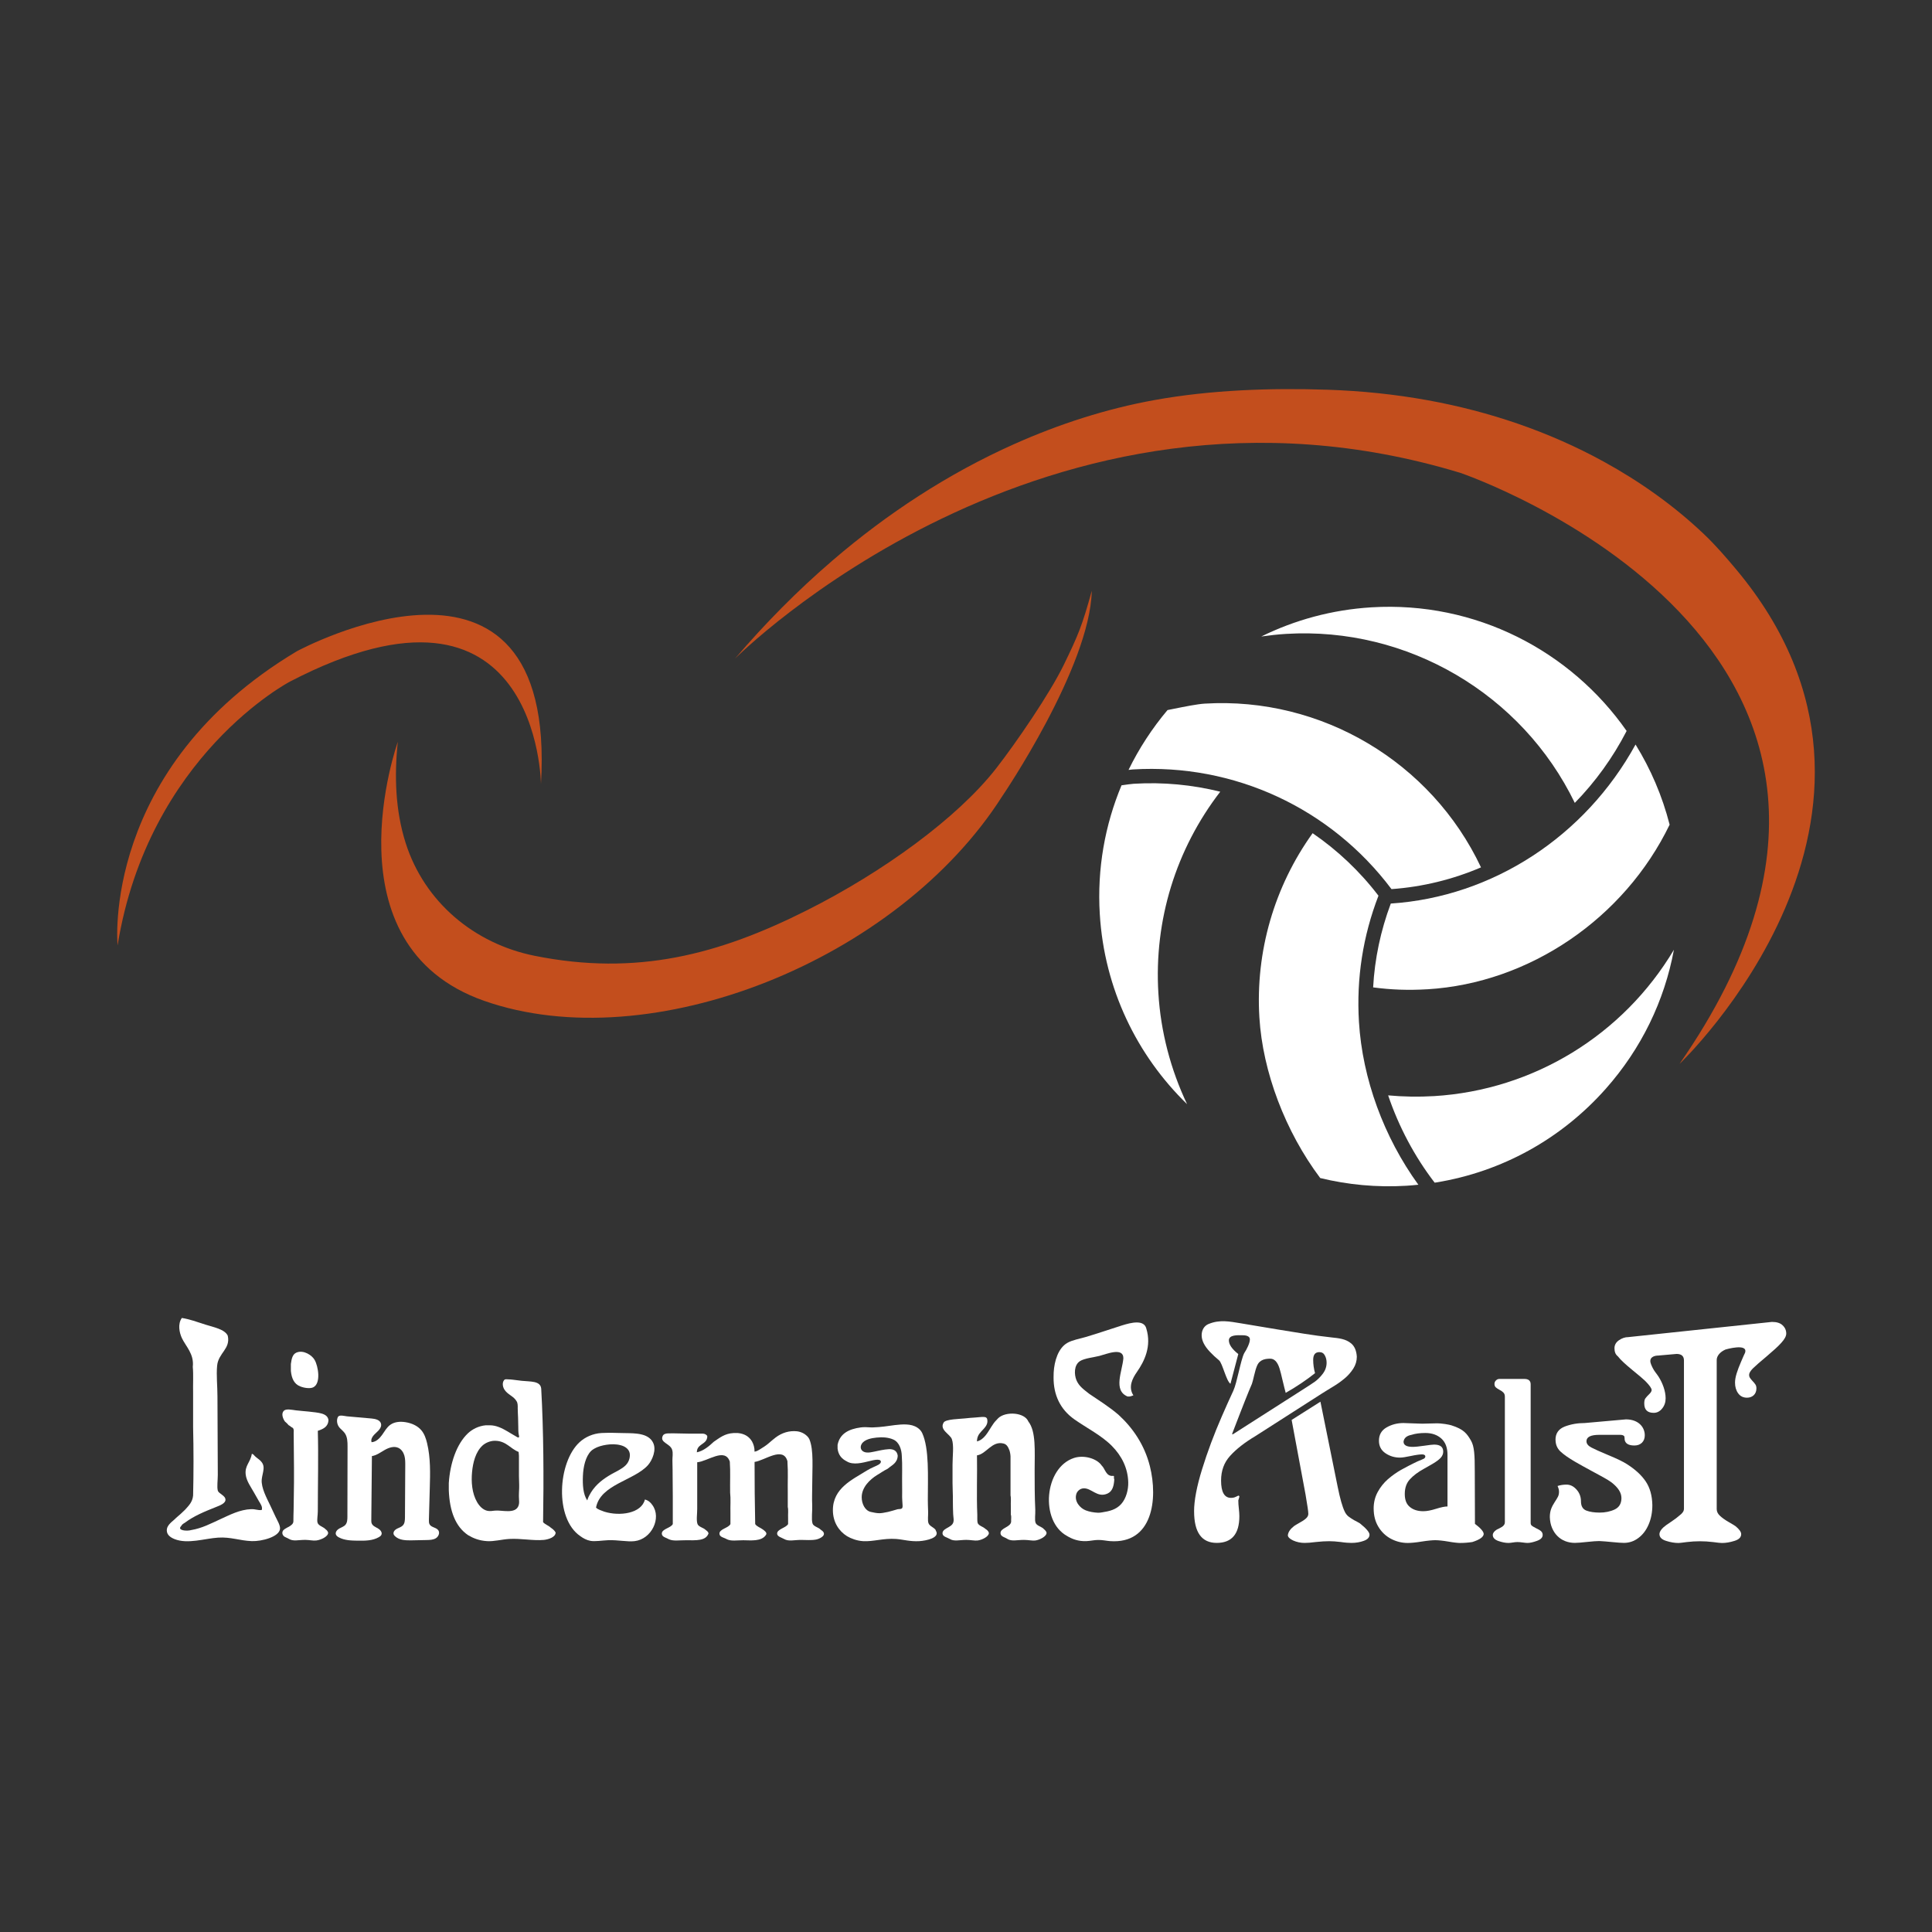
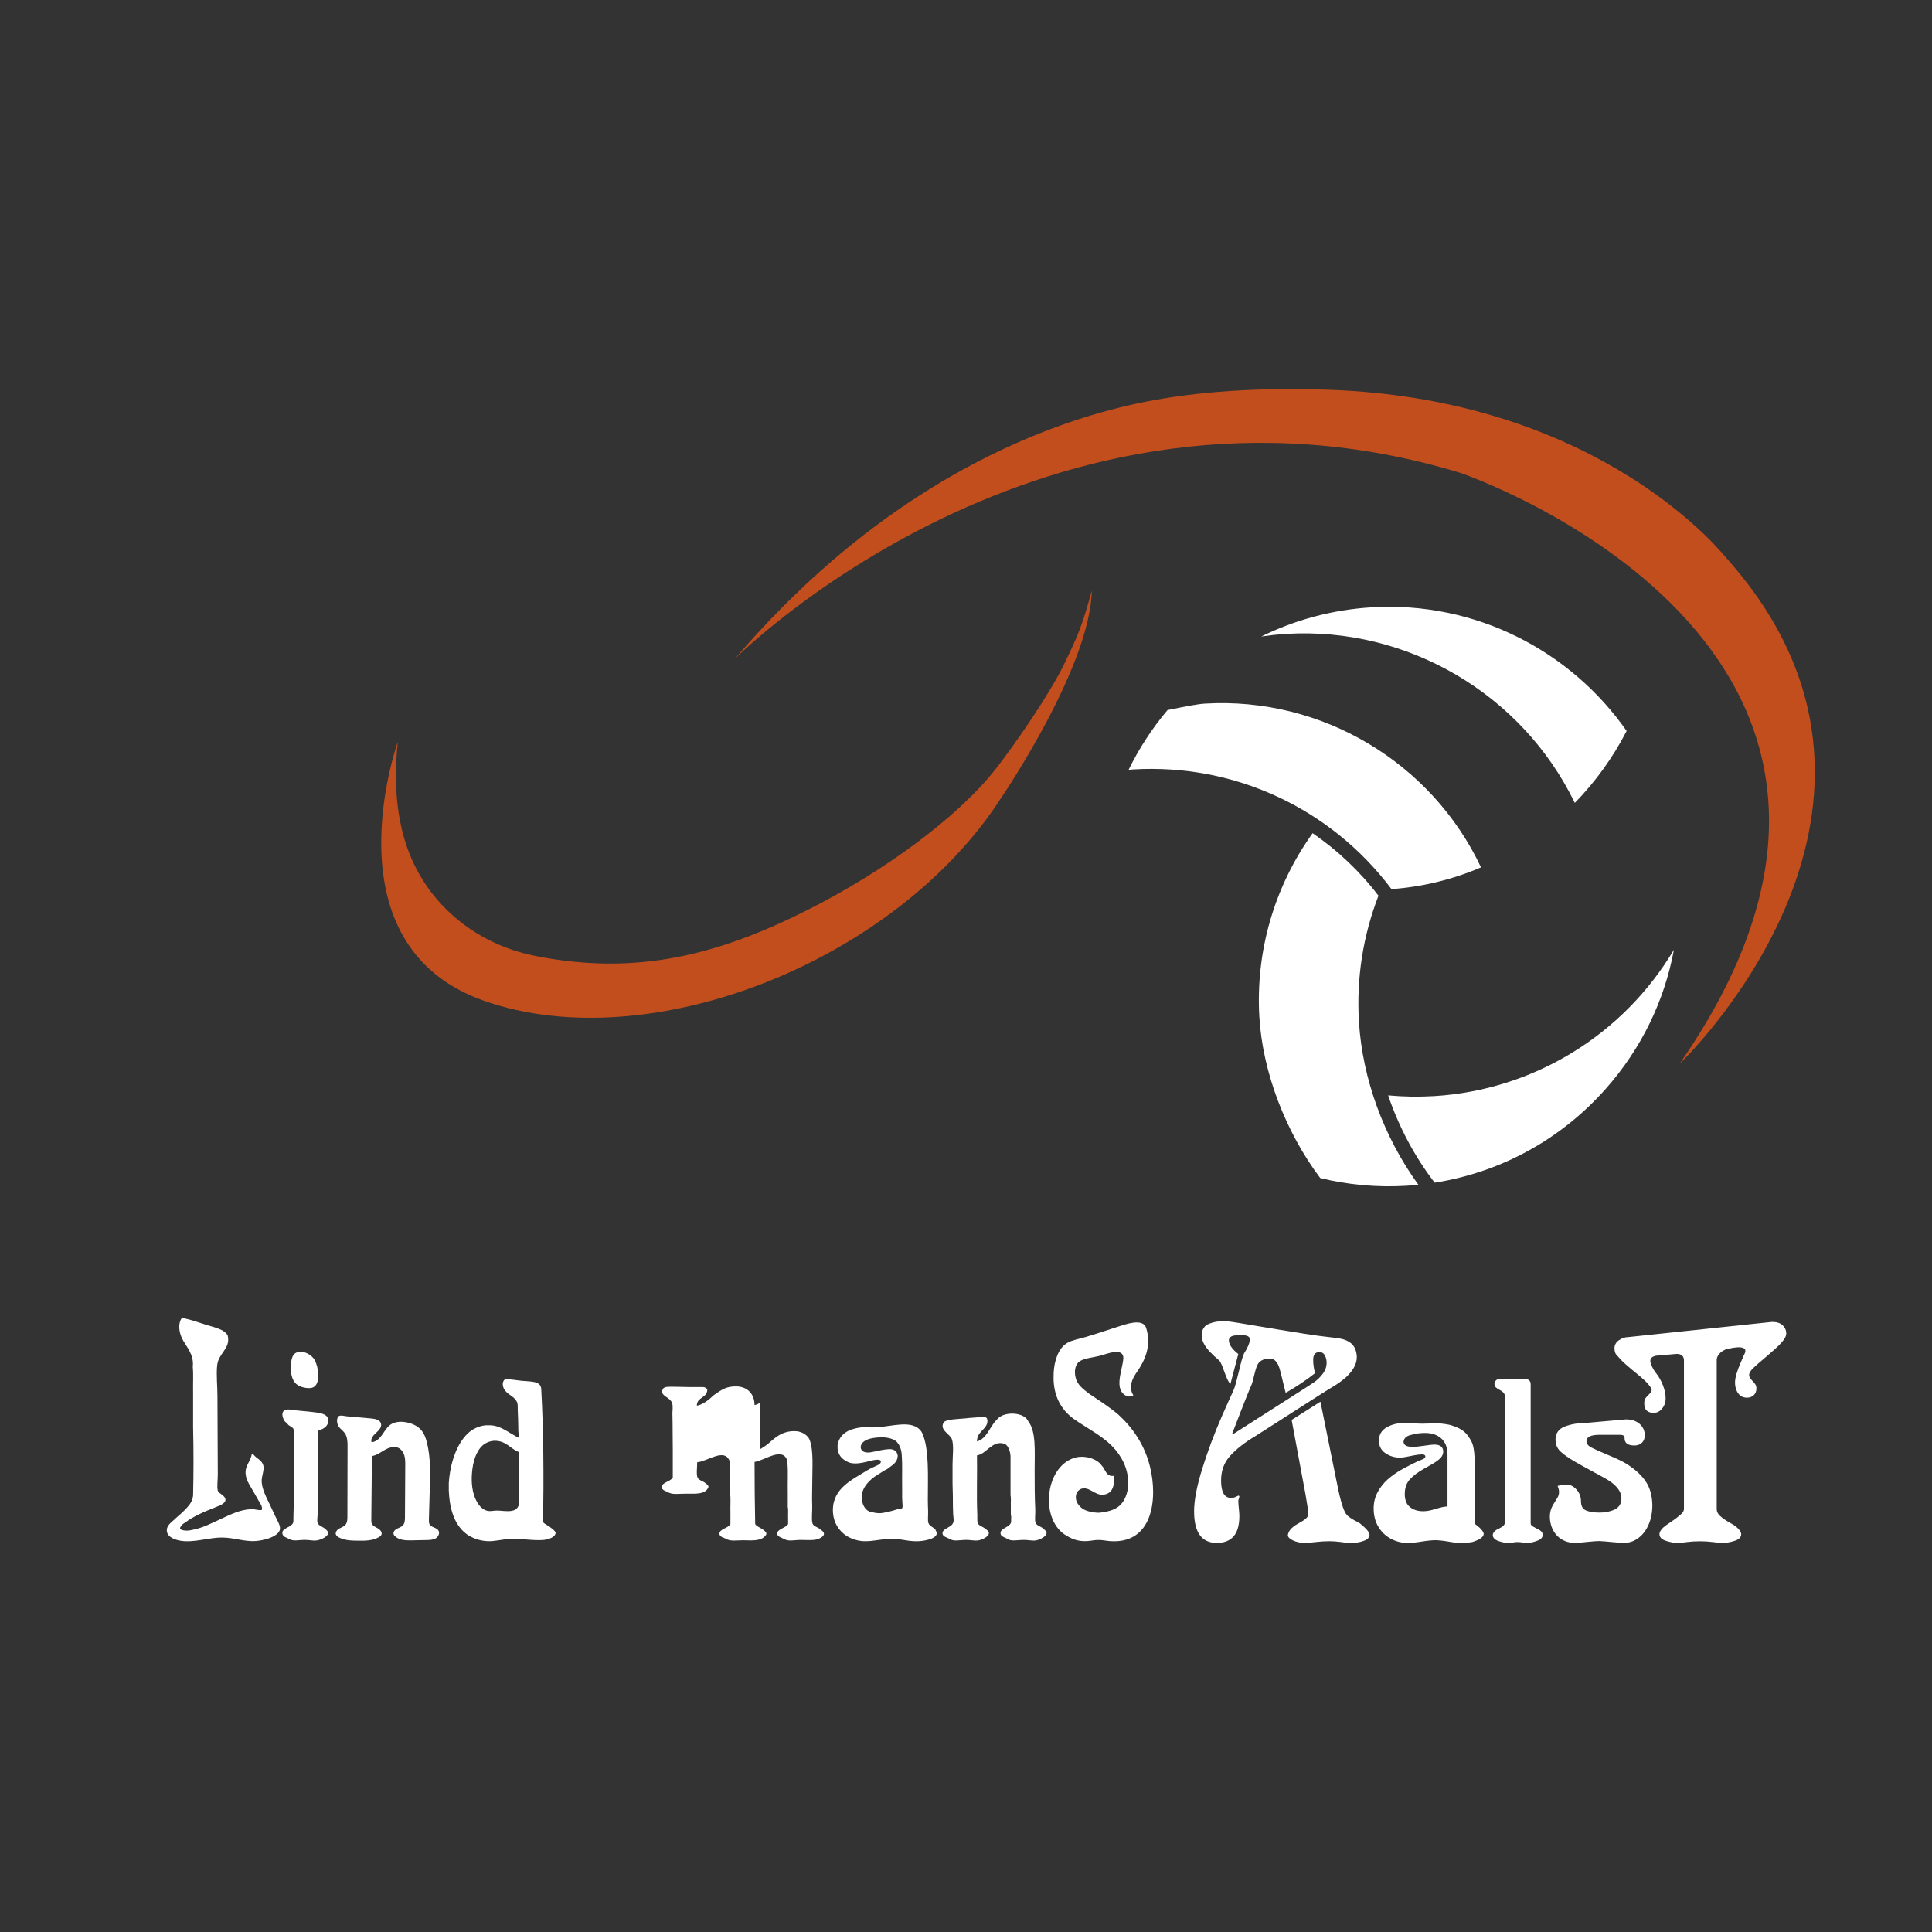
<svg xmlns="http://www.w3.org/2000/svg" id="Laag_1" data-name="Laag 1" viewBox="0 0 1080 1080">
  <rect x="0" y="0" width="1080" height="1080" fill="#333333" stroke="none" />
  <defs>
    <style>
      .cls-1 {
        fill: #fff;
      }

      .cls-2 {
        fill: #c34e1d;
      }
    </style>
  </defs>
-   <path class="cls-2" d="M302.4,438.34s-1.11-129.61-140.25-57.36c0,0-79.18,41.26-96.42,147.5,0,0-9.59-98.8,100.19-164.41,0,0,145.76-79.17,136.48,74.27" />
  <path class="cls-2" d="M222.38,414.69s-40.64,113.58,48.26,144.78c93.11,32.67,231.12-22.47,289.59-114.34,0,0,49.16-72.21,50.08-114.9-5.39,19.61-7.61,24.88-15.65,41.42-7.85,16.15-26.76,43.73-37.82,57.9-21.68,27.78-63.4,58.01-105.69,79.27-49.35,24.82-95.27,36.94-152.33,25.47-33.67-6.77-61.57-30.01-72.08-63.12-5.77-18.16-6.36-37.65-4.36-56.48" />
  <path class="cls-2" d="M410.78,368.28s173.55-174.48,405.57-103.94c0,0,284.92,96.51,122.51,330.39,0,0,146.63-139.22,31.55-276.57-5.69-6.79-11.39-13.38-17.82-19.51-16.79-15.99-35.91-29.51-56.21-40.66-30.56-16.76-63.95-28.02-98.2-34.24-18.5-3.36-37.25-5.27-56.04-5.89-31.87-1.06-65.16.08-96.7,5.76-27.07,4.89-53.47,13.45-78.57,24.66-36.83,16.45-70.9,38.76-101.46,65.01-19.62,16.85-37.83,35.34-54.63,55" />
  <path class="cls-1" d="M880.32,448.82c-29.47-60.83-93.49-98.58-161.38-94.47-4.65.28-9.28.81-13.88,1.46,18.71-9.21,39.51-14.96,61.6-16.31,58.32-3.53,111.39,24.42,142.64,69.11-7.73,15-17.55,28.52-28.98,40.22" />
-   <path class="cls-1" d="M682.14,442.55c-24.8,32.16-37.08,71.89-34.6,112.63,1.3,21.54,6.85,42.68,16.05,62.06-27.95-27.16-46.27-64.4-48.8-106.27-1.55-25.46,2.93-49.91,12.16-71.99.08-.01.15-.01.22-.02,2.4-.34,5.38-.76,6.63-.83,16.51-1,32.76.57,48.34,4.44" />
  <path class="cls-1" d="M733.76,465.76c13.85,9.49,26.3,21.21,36.81,34.95-8.68,22.5-12.39,46.19-10.91,70.49,1.93,31.79,13.94,64.53,33.21,91.07-2.21.22-4.41.44-6.63.57-16.63,1.01-32.83-.55-48.23-4.31-19.49-25.96-32.16-59.31-34.01-89.81-2.23-36.75,8.35-73.15,29.76-102.96" />
  <path class="cls-1" d="M827.89,484.87c-15.78,6.75-32.65,10.91-50.04,12.15-34.04-45.31-88.01-70.31-144.54-66.9-.63.04-1.5.13-2.45.26,5.88-12.05,13.21-23.26,21.79-33.45,1.04-.2,2.14-.43,3.29-.66,5.94-1.19,13.31-2.69,17.53-2.94,65.21-3.94,126.7,32.7,154.42,91.54" />
-   <path class="cls-1" d="M797.96,553c-10.76.65-20.47.28-30.37-1.05.88-16.06,4.21-31.73,9.87-46.86,56.91-3.72,108.67-37.55,136.82-88.9,8.46,13.68,14.94,28.74,19.05,44.8-25.36,52.46-78.44,88.58-135.37,92.02" />
  <path class="cls-1" d="M801.58,612.74c55.85-3.38,105.86-34.32,134.15-81.83-5.29,28.6-18.25,55.33-38.04,77.66-24.97,28.19-58.21,46.46-94.89,52.43-.27.04-.54.07-.82.11-11.21-14.57-20.06-31.29-26-48.79,8.48.77,17.07.93,25.59.41" />
  <path class="cls-1" d="M589.01,767.22c.37-6.36,2.5-13.56,7.61-16.52,2.72-1.6,6.94-2.31,10.14-3.26,6.7-1.97,13.16-4.22,20.3-6.48,5.32-1.67,12.48-3.45,13.76,1.78,2.97,9.83-1.03,18.11-5.24,24.15-2.58,3.68-5.03,8.49-2.01,13.12-1,.29-1.73.83-3.25.64-8.25-3.38-2.91-14.25-2.35-21.38,0-6.41-9.66-2.25-13.41-1.3-2.96.76-8.4,1.31-10.87,2.92-3.45,2.25-3.2,7.5-2,10.52,1.46,3.63,4.4,5.49,7.25,7.79,5.57,3.76,11.32,7.38,16.3,11.66,7.88,7.22,14.53,16.68,17.57,28.84,4.56,18.24,1.58,43.51-22.28,41.8-2.23-.17-4.35-.72-6.89-.65-2.11.04-4.26.57-6.33.65-4.53.18-7.98-1.14-10.88-2.92-15.16-8.25-12.74-38.18,3.98-43.58,5.69-1.84,12.89.43,15.41,4.21,2.04,1.9,2.39,6.17,6.34,5.83.25-.01.51-.02.55.16-.03.66-.05,1.33.18,1.79-.21,3.6-.99,6.67-3.81,7.93-5.8,2.59-9.01-3.37-13.59-2.91-1.87.19-3.34,1.6-3.8,3.09-1.33,4.21,2.11,8.01,5.27,9.21,2.17.83,4.48,1.2,6.8,1.32.75.03,1.49-.08,2.24-.2,4.04-.62,7.92-1.49,10.77-4.68,2.78-3.12,4.03-8.02,3.92-12.15-.2-7.88-3.62-14.7-9.08-20.25-5.88-5.97-13.98-9.96-21.01-14.9-8-5.64-11.72-13.77-11.65-23.51,0-.91.01-1.83.06-2.73" />
  <path class="cls-1" d="M162.6,762.51c.39-3,.93-5.5,3.15-6.42,3.91-1.64,8.7,1.49,10.15,4.16,2.01,3.47,3.66,13.2-.87,15.3-1.8.83-5.15.3-7.17-.54-3.4-1.27-4.85-4.44-5.26-8.67v-3.82Z" />
  <path class="cls-1" d="M285.91,780.37c-.17-.11-.34-.24-.5-.35-1.32-.92-2.51-1.82-3.41-3.19-.98-1.51-1.41-3.84-.18-5.37.55-.66,1.55-.41,2.3-.39.8.01,1.59.08,2.38.17,1.74.19,3.45.46,5.18.64,4.89.53,10.41-.07,10.86,4.36,1.34,23.79,1.46,49.73,1.05,74.67,1.18,1.32,3.1,1.9,4.38,3.13,1.04.69,1.99,1.5,2.62,2.61.07,2.59-3.91,3.9-6.64,4.17-5.91.54-12.67-.92-19.26-.54-4.29.26-8.46,1.47-12.44,1.22-4.4-.27-7.72-1.64-10.51-3.29-7.23-4.83-10.42-13.64-10.86-25.18v-3.99c.72-11.05,4.35-21.82,10.68-27.8,2.44-2.3,5.93-4.12,9.98-4.5h2.29c3.55,0,6.79,1.61,9.79,3.37,1.51.88,3,1.84,4.54,2.68.45.24,1.51,1.1,1.89.67.31-.34,0-1.21-.08-1.58-.27-1.43-.22-2.88-.25-4.31-.02-1.5-.07-3.01-.1-4.52-.01-.3-.02-.61-.03-.91-.03-1.62-.19-3.23-.18-4.84.01-1.33.1-2.99-.71-4.12-.67-1.15-1.71-2.03-2.79-2.8M290.1,816c.06-1.57-.02-2.99-.18-4.35-4.78-1.91-6.98-6.22-13.31-6.25-2.41-.01-5.15,1.09-6.82,2.6-3.97,3.6-5.41,9.68-5.9,14.8-.54,5.6-.07,11.93,2.81,16.91,1.25,2.16,3.12,4.19,5.61,4.81,1.46.37,2.95.08,4.4-.08,3.78-.4,11.54,2.17,13.21-2.91.38-1.17.29-2.43.21-3.63-.16-2.06.02-4.08.09-6.13.07-2.23-.12-4.45-.12-6.67v-9.1Z" />
  <path class="cls-1" d="M159.27,794.64c-1.18-1.69-2.21-4.54-.53-6.07,1.29-1.19,4.45-.46,6.66-.18,2.73.35,4.97.43,7.17.69,5.42.66,10.43.78,11.04,4.69-.13,3.84-2.95,5.06-5.95,6.07.4,13.84,0,30.43,0,44.98,0,2.14-.54,4.78-.18,6.25.47,1.94,3.38,2.42,4.55,3.83.66.45,1.18,1.03,1.41,1.9.02,2.06-3.81,3.99-6.66,4.34-1.76.22-3.97-.34-6.13-.34-3.82-.02-6.67.95-9.11-.54-.85-.36-1.58-.85-2.45-1.21-1.3-.81-1.78-2.61-.53-3.82,1.56-1.49,5.51-2.3,5.45-4.9-.05-2.17.12-4.36.13-6.54.02-5.04.2-10.08.2-15.13v-8.52c0-6.48-.17-12.95-.17-19.44.17-1.45-.07-2.49-1.05-2.79-.61-.37-1.06-.91-1.76-1.21-.63-.76-1.32-1.47-2.09-2.08" />
  <path class="cls-1" d="M558.05,792.73c4.16-3.88,14.67-3.29,16.82,1.91,4.37,5.61,3.5,16.54,3.5,27.27,0,7.06,0,14.65.36,22.05.11,2.39-.44,5.71.17,7.29.58,1.51,2.63,1.96,4.03,2.95.75.82,1.79,1.34,2.1,2.61.11,2.03-3.8,4-6.3,4.34-1.56.21-3.91-.34-6.31-.34-3.78-.02-6.89.95-9.28-.54-1.41-.99-3.72-1.23-3.85-3.12-.22-3.11,5.76-3.35,5.95-6.6-.11-1.21.24-2.89-.18-3.82v-4.68c-.11-1.97.24-4.4-.17-6.1v-20.66c.08-1.68-.18-3.06-.53-4.34-.74-1.92-1.47-3.51-3.33-4-6.51-1.71-9.69,5.92-14.89,6.6.2,10.3-.3,22.35.18,33.18.07,1.48-.13,3.43.18,4.52.47,1.66,3.1,2.15,4.2,3.29.91.6,1.83,1.2,2.09,2.42-.01,2.01-3.82,3.87-6.3,4.18-1.62.2-3.94-.34-6.3-.34-3.69-.01-6.89,1.02-9.29-.54-1.47-.85-3.85-1.23-4.03-2.95-.2-1.88,1.97-2.78,3.29-3.56.83-.48,1.69-1.01,2.27-1.79,1.18-1.57.43-3.84.39-5.63-.06-2.49-.2-4.98-.16-7.46.07-3.29-.19-6.58-.19-9.86v-10.24c0-4.84.86-10.76-.36-14.24-.99-2.87-7.19-5.22-4.56-9.39,1.19-1.85,9.02-1.93,11.91-2.25,1.88-.2,3.78-.4,5.66-.49,1.23-.06,2.45-.27,3.69-.31,1.18-.04,2.75-.17,3.05,1.29.86,4.19-3.49,5.98-5.05,9.2-.48,1-.68,2.08-.68,3.18,4.03-1.01,6.05-5.11,8.11-8.31.81-1.25,1.64-2.53,2.72-3.56.38-.36.69-.8,1.08-1.15" />
  <path class="cls-1" d="M190.29,798.61c-.38-.39-.73-.81-1.02-1.27-.91-1.45-1.2-3.63-.39-5.2.76-1.48,3.66-.54,5-.41,4.59.4,9.19.82,13.78,1.22,2.11.19,4.66.73,5.29,2.75.63,1.98-1.11,3.85-2.67,5.23-1.56,1.38-3.26,3.31-2.57,5.27,2.46-.13,4.45-2.07,5.88-4.08,1.43-2.01,2.64-4.28,4.66-5.7,2.4-1.68,5.57-1.87,8.46-1.41,3.35.54,6.69,1.95,8.86,4.56,1.69,2.02,2.55,4.59,3.17,7.15,1.98,8.21,1.76,16.76,1.51,25.2-.16,5.89-.32,11.78-.49,17.67-.02.91-.03,1.87.44,2.64,1.04,1.69,3.76,1.6,4.85,3.26.95,1.43.06,3.5-1.41,4.4-1.47.9-3.28.96-5.01,1-2.8.06-5.6.11-8.41.17-3.32.06-7.03-.01-9.41-2.32-.35-.33-.66-.71-.78-1.15-.36-1.23.71-2.42,1.84-3.01,1.13-.59,2.45-.93,3.33-1.86,1.1-1.17,1.17-2.95,1.18-4.56.06-9.61.11-19.24.16-28.87.01-1.87.02-3.78-.49-5.58-.51-1.8-1.64-3.53-3.33-4.33-2.42-1.14-5.3-.18-7.63,1.14-2.32,1.32-4.55,3.03-7.19,3.44l-.34,35.73c-.01.64-.01,1.3.22,1.89.54,1.4,2.11,2.03,3.42,2.76,1.3.74,2.6,2.18,2.02,3.57-.26.62-.83,1.03-1.41,1.36-3.5,2.03-7.75,2.03-11.79,1.98-3.65-.06-7.46-.13-10.67-1.89-.65-.36-1.31-.84-1.57-1.55-.47-1.29.63-2.63,1.82-3.32,1.19-.68,2.6-1.08,3.5-2.12,1.04-1.22,1.1-2.97,1.1-4.57.02-13.08.04-26.15.08-39.23,0-2.55-.06-5.29-1.51-7.37-.68-.97-1.62-1.74-2.45-2.6" />
-   <path class="cls-1" d="M424.95,810.1c1.57-.95,3.05-1.89,4.47-3.07,1.38-1.15,2.71-2.39,4.16-3.46,3.49-2.63,7.56-3.93,11.96-3.47,1.46.16,2.96.71,4.18,1.51,1.03.68,2.24,1.77,2.73,2.94,2.52,6.04,1.58,16.02,1.58,26.4,0,3.36-.17,6.98,0,10.42.15,3.32-.55,7.88.17,10.24.5,1.66,3.2,2.15,4.38,3.31.59.58,1.29.82,1.75,1.59,1.31,2.25-2.64,3.84-4.22,4.12-2.75.49-5.61.19-8.38.19-3.69-.01-6.9,1-9.46-.53-1.41-.8-3.79-1.32-3.85-2.96-.1-2.54,5.06-3.27,6.13-5.38v-3.47c-.11-1.96.24-4.39-.18-6.08v-8.16c-.12-5.49.24-11.45-.17-16.67v-.68c-2.32-8.7-12.8-.38-18.39.34.01,11.69.09,23.3.35,34.74.94,1.43,2.82,1.94,4.2,2.96.77.57,2.62,1.8,1.89,2.98-2.46,3.99-8.8,3.1-12.75,3.1-3.53,0-6.68.62-9.11-.53-1.47-.92-4.02-1.18-4.2-2.96-.29-2.82,5.04-3.26,6.13-5.56v-6.25c-.11-3.7.24-7.87-.17-11.28-.11-5.74.22-11.92-.18-17.38-2.72-8.08-12.37-.09-18.22.36v26.04c0,2.87-.59,6.54.18,8.52.62,1.57,3.28,2.05,4.38,3.13.69.58,1.55,1.01,1.76,2.08-1.48,4.26-6.78,3.87-12.8,3.83-3.59-.03-6.78.59-9.29-.53-1.54-.92-3.97-1.25-4.02-3.14-.07-2.72,5.08-3.13,6.13-5.38v-15.8c-.12-6.54-.01-13.09-.2-19.62-.06-2.01.45-4.12-.15-6.08-1.09-3.6-7.06-3.94-5.26-7.81.53-1.13,1.94-1.34,3.05-1.38,4.12-.11,8.27.16,12.4.16h7.15c1.09.08,1.74.58,2.26,1.22.12.93-.12,1.48-.35,2.08-1.31,2.86-5.48,2.89-5.43,7.12,3.68-.76,6.89-3.48,9.47-5.91,3.17-2.12,6-4.59,11.04-4.86h2.44c3.83.38,6.31,2.07,7.88,4.7.84,1.55,1.43,3.33,1.41,5.71,1.31-.19,2.2-.81,3.15-1.38" />
-   <path class="cls-1" d="M324.43,858.73c-14.56-9.82-12.67-41.44-.35-52.63,2.99-2.71,7.32-4.78,12.26-5.04,1.8-.08,3.78-.11,5.58-.11s3.97.09,5.83.13c2.91.08,5.47.01,8.37.35,1.01.11,2.01.3,2.99.57,2.49.67,4.81,2.04,5.95,4.45,2.07,4.01-.44,9.82-2.8,12.52-7.69,8.68-26.63,10.76-29.08,23.79,1.12,1.14,2.94,1.6,4.55,2.25,8.74,2.76,20.88,1.01,22.77-6.77,1.97.48,3.2,1.68,4.21,3.13,5.22,7.22-.48,19.05-9.99,20.14-4.11.48-9.29-.75-14.88-.52-3.52.15-7.17.83-9.8.35-2.19-.41-4.1-1.49-5.6-2.6M351.96,812.17c-.26-1.18-1.01-2.17-1.96-2.88-.91-.68-1.96-1.12-3.05-1.4-2.53-.68-5.27-.65-7.85-.27-2.44.36-4.96,1.03-7.1,2.3-.58.35-1.14.74-1.61,1.22-3.06,3.07-4.36,8.82-4.55,14.06-.18,4.75.07,10.08,2.44,13.55.44-1.76,1.31-3.1,2.11-4.52,2.81-4.49,6.81-7.54,11.55-10.24,2.66-1.51,5.6-2.72,7.81-4.89,1.04-1.03,1.78-2.35,2.12-3.79.24-.97.32-2.12.1-3.15" />
+   <path class="cls-1" d="M424.95,810.1c1.57-.95,3.05-1.89,4.47-3.07,1.38-1.15,2.71-2.39,4.16-3.46,3.49-2.63,7.56-3.93,11.96-3.47,1.46.16,2.96.71,4.18,1.51,1.03.68,2.24,1.77,2.73,2.94,2.52,6.04,1.58,16.02,1.58,26.4,0,3.36-.17,6.98,0,10.42.15,3.32-.55,7.88.17,10.24.5,1.66,3.2,2.15,4.38,3.31.59.58,1.29.82,1.75,1.59,1.31,2.25-2.64,3.84-4.22,4.12-2.75.49-5.61.19-8.38.19-3.69-.01-6.9,1-9.46-.53-1.41-.8-3.79-1.32-3.85-2.96-.1-2.54,5.06-3.27,6.13-5.38v-3.47c-.11-1.96.24-4.39-.18-6.08v-8.16c-.12-5.49.24-11.45-.17-16.67v-.68c-2.32-8.7-12.8-.38-18.39.34.01,11.69.09,23.3.35,34.74.94,1.43,2.82,1.94,4.2,2.96.77.57,2.62,1.8,1.89,2.98-2.46,3.99-8.8,3.1-12.75,3.1-3.53,0-6.68.62-9.11-.53-1.47-.92-4.02-1.18-4.2-2.96-.29-2.82,5.04-3.26,6.13-5.56v-6.25c-.11-3.7.24-7.87-.17-11.28-.11-5.74.22-11.92-.18-17.38-2.72-8.08-12.37-.09-18.22.36c0,2.87-.59,6.54.18,8.52.62,1.57,3.28,2.05,4.38,3.13.69.58,1.55,1.01,1.76,2.08-1.48,4.26-6.78,3.87-12.8,3.83-3.59-.03-6.78.59-9.29-.53-1.54-.92-3.97-1.25-4.02-3.14-.07-2.72,5.08-3.13,6.13-5.38v-15.8c-.12-6.54-.01-13.09-.2-19.62-.06-2.01.45-4.12-.15-6.08-1.09-3.6-7.06-3.94-5.26-7.81.53-1.13,1.94-1.34,3.05-1.38,4.12-.11,8.27.16,12.4.16h7.15c1.09.08,1.74.58,2.26,1.22.12.93-.12,1.48-.35,2.08-1.31,2.86-5.48,2.89-5.43,7.12,3.68-.76,6.89-3.48,9.47-5.91,3.17-2.12,6-4.59,11.04-4.86h2.44c3.83.38,6.31,2.07,7.88,4.7.84,1.55,1.43,3.33,1.41,5.71,1.31-.19,2.2-.81,3.15-1.38" />
  <path class="cls-1" d="M107.77,764.05c.82-7.18-3.92-11.4-6.11-16.08-1.37-2.97-2.44-7.8,0-11.22,4.33.68,8.52,2.21,13.28,3.75,4.27,1.36,10.72,2.55,12.37,6.15,1.69,7.4-5.23,9.61-5.93,16.74-.52,5.42.18,11.27.18,17.38,0,14.1.19,28.99.19,43.7,0,2.99-.55,6.73,0,8.77.49,1.83,4.34,2.71,4.29,5.19-.02,1.93-3.1,3.15-5.01,3.89-6.72,2.69-12.57,5.04-17.75,8.94-.81.47-1.57.96-1.98,1.79-2.58,2.58,3.32,2.97,5.57,2.27,6.13-1.02,11.18-3.75,16.49-6.17,5.13-2.34,10.76-5.3,17.02-5.52,2.47-.09,3.66.73,5.92.48.64-1.75-.73-3.53-1.62-5.03-.88-1.52-1.8-3.13-2.68-4.71-1.76-3.17-4.24-6.45-4.65-10.07-.62-5.08,2.7-6.89,3.4-11.54.68-.16,1.33.84,1.74,1.23.95.94,2.11,1.61,3.06,2.55,1.41,1.38,1.94,2.76,1.77,4.72-.17,1.96-.83,3.84-1.01,5.79-.41,4.68,2.96,10.67,4.66,14.3.88,1.9,1.97,4.16,3.05,6.49.98,2.12,2.72,4.82,2.51,6.84-.48,4.46-10.23,7.01-15.78,6.82-6.84-.26-11.68-2.41-18.83-1.95-7.5.47-16.96,3.76-24.37.81-2.33-.96-4.2-2.33-4.3-4.71-.15-3.36,3.54-5.29,5.2-7.15,1.75-1.45,3.42-2.97,5.01-4.55,1.98-2.21,4.16-4.25,4.49-7.96.3-12.35.3-25.83,0-38.18v-19.16c-.12-4.83.24-10.06-.18-14.62" />
  <path class="cls-1" d="M486.96,797.92c.43.01.84.01,1.25,0,4.05-.11,8.06-.75,12.06-1.29,4.06-.45,8.99-.94,12.57,1.45,1.1.72,2.1,1.78,2.66,2.98,4.01,8.7,3.16,24.29,3.16,37.35,0,2.03.09,4.34.16,6.59.09,2.11-.35,4.91.19,6.43.59,1.73,3.01,2.34,4.02,3.82-.06.28.17.29.17.52,2.32,3.84-5.3,5.49-9.28,5.74-5.23.31-9.14-.94-12.95-1.22-7.12-.52-12.82,1.59-18.57,1.22-3.47-.22-6.7-1.46-8.92-2.78-4.63-2.89-7.84-7.92-7.89-14.41-.1-12.6,11.29-17.37,18.9-22.24,1.36-.84,2.54-1.4,4.39-2.24,1.05-.5,3.85-1.46,3.5-2.96-.39-1.68-4.68-.53-6.13-.17-3.9.93-9.3,2.49-12.96.17-2.72-1.36-4.66-3.48-5.08-7.12v-2.08c1.24-6.3,6.29-8.84,12.95-9.74,1.89-.29,3.87-.07,5.79-.01M486.62,811.86c.69-.1,1.37-.25,1.98-.37,2.7-.57,5.42-1.22,8.18-1.39,2.61-.15,4.7.84,5.05,3.64-.15,4.13-3.28,5.3-5.6,7.29-2.21,1.05-4.06,2.47-6.13,3.64-3.69,2.35-8.41,6.61-8.4,12.34,0,3.5,1.77,7.42,5.08,8.16,1.59.36,3.2.71,4.84.73.71,0,1.4-.11,2.1-.22,1.83-.29,3.53-.65,5.29-1.21.92-.29,1.86-.58,2.8-.81.8-.18,2.14.12,2.59-.77.32-.65.08-2.03.06-2.75-.04-1.1-.16-2.19-.16-3.28,0-2.08.05-4.18,0-6.27-.1-5.42.19-12.11-.18-16.67-.09-3.48-1.33-7.69-4.74-9.21-2.87-1.29-6.31-1.41-9.39-1.09-2.71.28-6.71.97-8.28,3.53-.82,1.32-.78,2.97.5,3.98,1.21.94,2.86.96,4.42.74" />
  <path class="cls-1" d="M667.5,844.83c0-6.07,1.5-13.92,4.48-23.55,2.99-9.68,6.67-19.53,11.04-29.55,2.2-5.08,4.34-9.84,6.41-14.28,2.07-4.45,4.1-17.11,6.08-21,.81-1.25,1.55-2.55,2.14-3.93.48-1.13,1.04-2.53,1.04-3.79-.01-2.21-2.93-2.33-4.57-2.33-2.06,0-7.17-.35-7.17,2.87,0,2.33,1.75,4.87,5.26,7.65l-4.37,16.62c-2.35-1.5-4.48-11.54-6.39-13.11-1.89-1.56-3.62-3.16-5.15-4.8-3.05-3.23-4.57-6.3-4.57-9.2s1.39-5.3,3.87-6.31c6.32-2.58,11.64-1.41,18.11-.37,6.24,1,14.41,2.45,20.66,3.45,10.29,1.65,19.6,3.31,30.04,4.44,3.84.41,7.83.76,10.89,3.33,1.92,1.6,2.97,4.09,3.17,7.45,0,2.39-.67,4.61-1.98,6.66-1.36,2.1-2.95,3.9-4.78,5.43-.93.77-1.94,1.56-3.01,2.33-1.08.77-2.24,1.55-3.5,2.29-1.24.75-2.41,1.46-3.47,2.12-1.06.66-2.05,1.28-2.96,1.85l-37.06,23.73c-5.94,3.54-10.61,7.19-14.02,10.96-3.41,3.7-5.1,8.33-5.1,13.86,0,6.44,1.85,9.67,5.55,9.67,1.03,0,1.95-.2,2.76-.62.81-.41,1.25-.63,1.32-.63.39,0,.59.21.59.63-.1.34-.2.67-.29,1.03-.11.35-.2.68-.3,1.02,0,.71.02,1.43.08,2.19.04.75.11,1.54.22,2.36.09.83.16,1.59.21,2.3.06.69.08,1.34.08,1.94,0,9.97-4.22,14.95-12.65,14.95s-12.65-5.89-12.65-17.66M718.72,778.63c-.2-.75-.45-1.7-.74-2.85-.29-1.17-.63-2.51-.99-4.07-.35-1.55-.66-2.88-.96-4-.29-1.11-.55-2.03-.77-2.76-1.14-3.62-2.87-5.43-5.14-5.43-2.15,0-5.87.18-7.41,3.93-1.19,2.59-2.32,8.85-2.87,10.11-.55,1.25-1.14,2.66-1.78,4.21-.64,1.56-1.34,3.29-2.1,5.23-.76,1.93-1.6,4.08-2.53,6.45-.91,2.36-1.76,4.55-2.54,6.56-.78,2.01-1.49,3.84-2.13,5.54l.29.31,38.86-24.83c1.62-1.01,3-1.91,4.17-2.68,1.16-.77,2.13-1.42,2.89-1.94.76-.55,1.51-1.19,2.26-1.93.75-.74,1.48-1.57,2.19-2.51,1.45-1.9,2.16-3.98,2.16-6.21,0-1.5-.32-2.86-.99-4.08-.64-1.22-1.65-1.83-3.06-1.83-2.3,0-3.45,1.43-3.45,4.31,0,2.48.35,4.96,1.03,7.45-2.44,1.95-5.03,3.83-7.74,5.65-2.7,1.84-5.59,3.61-8.65,5.35M729.86,835.74l-7.83-41.99,16.1-10.19,9.64,47.59c1.32,6.56,2.63,11.16,3.93,13.83.49,1.06,1.17,1.96,2.02,2.68.47.37.97.73,1.54,1.09.55.37,1.14.73,1.78,1.09.66.35,1.25.65,1.76.93.52.29.95.54,1.33.75,3.62,2.9,5.43,5.02,5.43,6.36,0,1.54-1.05,2.68-3.16,3.45-2.11.78-4.43,1.17-6.95,1.17-.72,0-1.56-.03-2.56-.11-1-.08-2.12-.2-3.37-.39-2.5-.31-4.64-.46-6.43-.46-2.19,0-4.68.15-7.5.46-1.42.19-2.66.31-3.7.39-1.04.08-1.92.11-2.63.11-2.25,0-4.38-.45-6.39-1.36-1.97-.93-2.95-1.92-2.95-2.95.18-1.74,1.32-3.43,3.45-5.09.2-.16.55-.39,1.04-.68.48-.29,1.12-.66,1.91-1.11,1.62-.87,2.87-1.7,3.73-2.48.86-.78,1.31-1.64,1.31-2.58,0-.66-.13-1.87-.39-3.61-.26-1.74-.63-4.03-1.12-6.91" />
  <path class="cls-1" d="M941.34,843.55v-83.04c0-2.44-1.38-3.65-4.13-3.65l-10.3.91c-1.77,0-4.27.69-4.37,2.87-.06,1.28.76,2.88,1.31,4.01.88,1.85,2.25,3.26,3.33,4.96,2.17,3.47,3.92,7.93,3.92,12.07,0,2.2-.65,4.1-1.95,5.7-1.3,1.61-2.87,2.41-4.73,2.41-3.52,0-5.27-1.75-5.27-5.24,0-1.34.21-2.31.65-2.87.48-.67,1.19-1.45,2.08-2.3.93-.89,1.4-1.66,1.4-2.33,0-.99-1.2-2.68-3.59-5.09-.61-.59-1.51-1.4-2.72-2.42-1.22-1.03-2.73-2.27-4.54-3.75-1.8-1.48-3.38-2.85-4.74-4.1-1.36-1.25-2.47-2.43-3.35-3.55-1.22-.93-1.84-2.42-1.84-4.47,0-1.8.83-3.29,2.5-4.47,1.69-1.15,3.42-1.74,5.18-1.74l80.35-8.5c2.69,0,4.68.63,5.97,1.91,1.34,1.24,2.02,2.78,2.02,4.62,0,.73-.24,1.51-.69,2.35-.46.84-1.14,1.77-2.06,2.79-.92,1.03-2.06,2.16-3.43,3.41-1.36,1.24-2.95,2.62-4.75,4.16-3.63,3.03-6.19,5.26-7.64,6.68-1.46,1.45-2.19,2.68-2.19,3.69,0,.31.03.59.1.84.07.25.18.49.32.73.16.26.35.52.59.81.25.28.54.62.88,1.01.75.77,1.29,1.45,1.66,2.02.36.57.54,1.27.54,2.1s-.13,1.57-.4,2.22c-.27.65-.63,1.19-1.09,1.62-.47.45-1.02.78-1.66,1.03-.64.25-1.33.37-2.1.37-2.11,0-3.75-.8-4.93-2.41-1.19-1.62-1.78-3.63-1.78-6.02,0-1.48.3-3.19.91-5.17.58-1.89,1.4-4.06,2.46-6.49.53-1.22,1-2.3,1.4-3.24.41-.95.52-1.05.82-1.75,1.91-5.61-10.87-1.87-10.87-1.87-3.1,1.33-4.96,3.62-4.96,5.85v83.36c0,1.37.59,2.61,1.78,3.73.59.57,1.31,1.14,2.14,1.74.84.61,1.8,1.21,2.89,1.84,1.09.62,1.94,1.11,2.54,1.49.62.37,1.01.63,1.17.76,2.11,1.73,3.16,3.22,3.16,4.46,0,1.74-1.24,2.99-3.75,3.76-2.47.78-4.78,1.18-6.94,1.18-.39,0-1.01-.04-1.83-.12-.82-.08-1.87-.2-3.14-.39-2.55-.31-5.02-.46-7.41-.46s-4.86.15-7.43.46c-1.3.19-2.31.31-3.06.39-.74.08-1.22.12-1.46.12-2.17,0-4.49-.39-6.95-1.18-2.47-.77-3.71-2.03-3.71-3.76,0-1.19.75-2.47,2.25-3.84.74-.67,2.15-1.7,4.24-3.07,1.06-.72,1.98-1.37,2.76-1.94.75-.57,1.37-1.08,1.84-1.51,1.7-1.24,2.57-2.47,2.57-3.65" />
  <path class="cls-1" d="M767.88,843.29c0-3.37.75-6.45,2.25-9.22,1.49-2.76,3.41-5.14,5.71-7.18,2.33-2.01,4.77-3.74,7.33-5.21,1.3-.72,2.7-1.48,4.22-2.26,1.51-.8,3.16-1.6,4.94-2.45,1-.41,1.79-.75,2.41-1.01.6-.27,1.02-.45,1.22-.55.43-.25.69-.62.81-1.11,0-.85-.61-1.28-1.83-1.28-1.43,0-3.54.3-6.34.9-1.38.29-2.58.52-3.57.67-1,.16-1.83.22-2.47.22-2.98,0-5.68-.81-8.08-2.44-2.43-1.66-3.64-3.99-3.64-6.99,0-3.35,1.42-5.83,4.28-7.45,2.85-1.64,6.01-2.44,9.46-2.44.98,0,2.63.06,5.01.18,2.34.12,4.12.18,5.36.18,1.58,0,4.12-.06,7.61-.18,3.45-.12,7.7.75,8.75,1.09,6.9,2.17,8.7,4.63,10.97,8.52,1.89,3.27,2.13,8.03,2.13,17.41l.1,29.16c3.25,2.45,4.89,4.36,4.89,5.7-.16,1.68-2.26,3.16-6.35,4.45-1.01.16-2.08.29-3.23.38-1.14.1-2.39.15-3.72.15-.58,0-1.43-.07-2.52-.19-1.1-.12-2.43-.31-4-.59-1.58-.27-2.96-.46-4.17-.58-1.2-.12-2.23-.19-3.08-.19s-1.9.07-3.17.19c-1.27.12-2.76.31-4.46.58-1.68.28-3.17.47-4.45.59-1.29.12-2.38.19-3.27.19-3.34,0-6.49-.78-9.43-2.33-2.96-1.59-5.31-3.84-7.05-6.75-1.74-2.89-2.61-6.27-2.61-10.14M809.16,842.13v-28.88c0-3.99-1.14-7.03-3.44-9.1-2.3-2.06-5.28-3.1-8.94-3.1-3.06,0-5.64.35-7.74,1.03-2.7.52-4.18,1.78-4.45,3.82,0,1.94,1.71,2.91,5.14,2.91.71,0,1.58-.06,2.63-.16,1.06-.1,2.31-.26,3.74-.47,2.89-.43,4.74-.64,5.56-.64,3.41,0,5.11,1.31,5.11,3.93,0,1.32-.52,2.51-1.52,3.57-1.02,1.03-2.38,2.05-4.06,3.04-.85.5-1.7,1-2.55,1.48-.85.48-1.7.97-2.56,1.45-3.36,1.84-6.02,3.82-7.93,5.93-1.92,2.07-2.87,4.81-2.87,8.2s.95,5.73,2.87,7.29c1.89,1.57,4.4,2.35,7.5,2.35,1.92,0,4.28-.45,7.07-1.33,2.83-.89,4.97-1.33,6.44-1.33" />
  <path class="cls-1" d="M841.23,851.07v-70.32c0-.95-.26-1.7-.78-2.26-.52-.56-1.24-1.08-2.19-1.55-.94-.5-1.65-.97-2.13-1.43-.47-.45-.71-1.09-.71-1.89,0-.76.28-1.42.83-1.95.56-.56,1.19-.84,1.89-.84h13.98c2.35,0,3.53,1.01,3.53,3.04v77.47c0,.71.24,1.23.73,1.61.24.16.56.36.97.62.42.25.92.52,1.51.81.62.29,1.14.56,1.57.82.44.27.8.54,1.09.81.29.28.49.59.64.92.15.34.2.72.2,1.15,0,1.4-1.05,2.5-3.16,3.26-2.14.78-3.93,1.18-5.36,1.18-.26,0-.6-.02-1.04-.07-.44-.03-.94-.1-1.54-.18-.59-.09-1.14-.15-1.64-.19-.5-.04-.96-.06-1.37-.06-.37,0-.77.01-1.22.06-.45.04-.91.1-1.39.19-.47.08-.92.15-1.32.18-.39.04-.75.07-1.06.07-1.67,0-3.55-.36-5.66-1.09-2.07-.75-3.12-1.86-3.12-3.35,0-1.08.76-2.1,2.27-3.05.47-.22.96-.46,1.48-.72.51-.25,1-.52,1.45-.82.44-.3.81-.65,1.09-1.04.29-.39.44-.85.44-1.37" />
  <path class="cls-1" d="M869.53,804.88c0-3.61,1.71-6.07,5.17-7.43,3.42-1.31,7.16-1.97,11.22-1.97l22.98-2.04c6.98,0,10.54,4.31,10.54,8.89,0,.85-.13,1.64-.4,2.34-.27.69-.65,1.3-1.15,1.79-.49.5-1.11.88-1.83,1.17-.72.28-1.52.41-2.41.41-3.23,0-5.04-1.05-5.45-3.16,0-.81-.08-1.48-.22-2.02-.46-.52-1.22-.78-2.27-.78h-11.71c-4.77,0-7.16,1.2-7.16,3.57,0,1.37.89,2.53,2.66,3.48.91.47,2.15,1.06,3.75,1.79,1.59.73,3.54,1.57,5.85,2.52,4.59,1.88,8.05,3.55,10.37,5.02,4.64,2.95,8.15,6.17,10.51,9.69,2.35,3.5,3.59,7.91,3.69,13.22,0,3.98-.68,7.59-2.07,10.81-1.36,3.2-3.27,5.73-5.75,7.57-2.42,1.82-5.12,2.73-8.1,2.73-.65,0-1.5-.04-2.56-.11-1.06-.08-2.33-.18-3.81-.33-1.47-.15-2.82-.27-4.04-.37-1.22-.11-2.34-.18-3.33-.22-.71,0-1.61.04-2.72.12-1.11.09-2.44.21-4,.37-1.53.17-2.88.3-4.02.39-1.15.09-2.12.15-2.91.15-1.95,0-3.75-.34-5.44-1-1.67-.66-3.13-1.62-4.37-2.88-1.24-1.24-2.22-2.76-2.97-4.53-.74-1.77-1.14-3.76-1.22-5.98,0-1.71.24-3.2.69-4.48.46-1.27,1.12-2.54,1.97-3.83.43-.64.8-1.21,1.1-1.73.3-.5.55-.95.76-1.34.4-.76.62-1.71.62-2.86,0-.91-.27-1.97-.81-3.17,1.55-.52,3.22-.77,5-.77,2.08,0,3.96.92,5.6,2.77,1.65,1.84,2.48,4.05,2.48,6.63s.99,4.31,2.96,5.1c1.98.76,4.48,1.14,7.5,1.14s5.96-.58,8.44-1.77c2.49-1.21,3.72-3.34,3.72-6.36s-1.85-5.88-5.58-8.78c-1.28-.91-2.61-1.75-4.02-2.51-.69-.41-1.66-.94-2.86-1.58-1.2-.64-2.66-1.43-4.36-2.36-1.7-.93-3.29-1.8-4.78-2.62-1.49-.82-2.89-1.61-4.21-2.38-3.71-2.15-6.49-4.1-8.33-5.84-1.79-1.74-2.69-3.9-2.69-6.49" />
</svg>